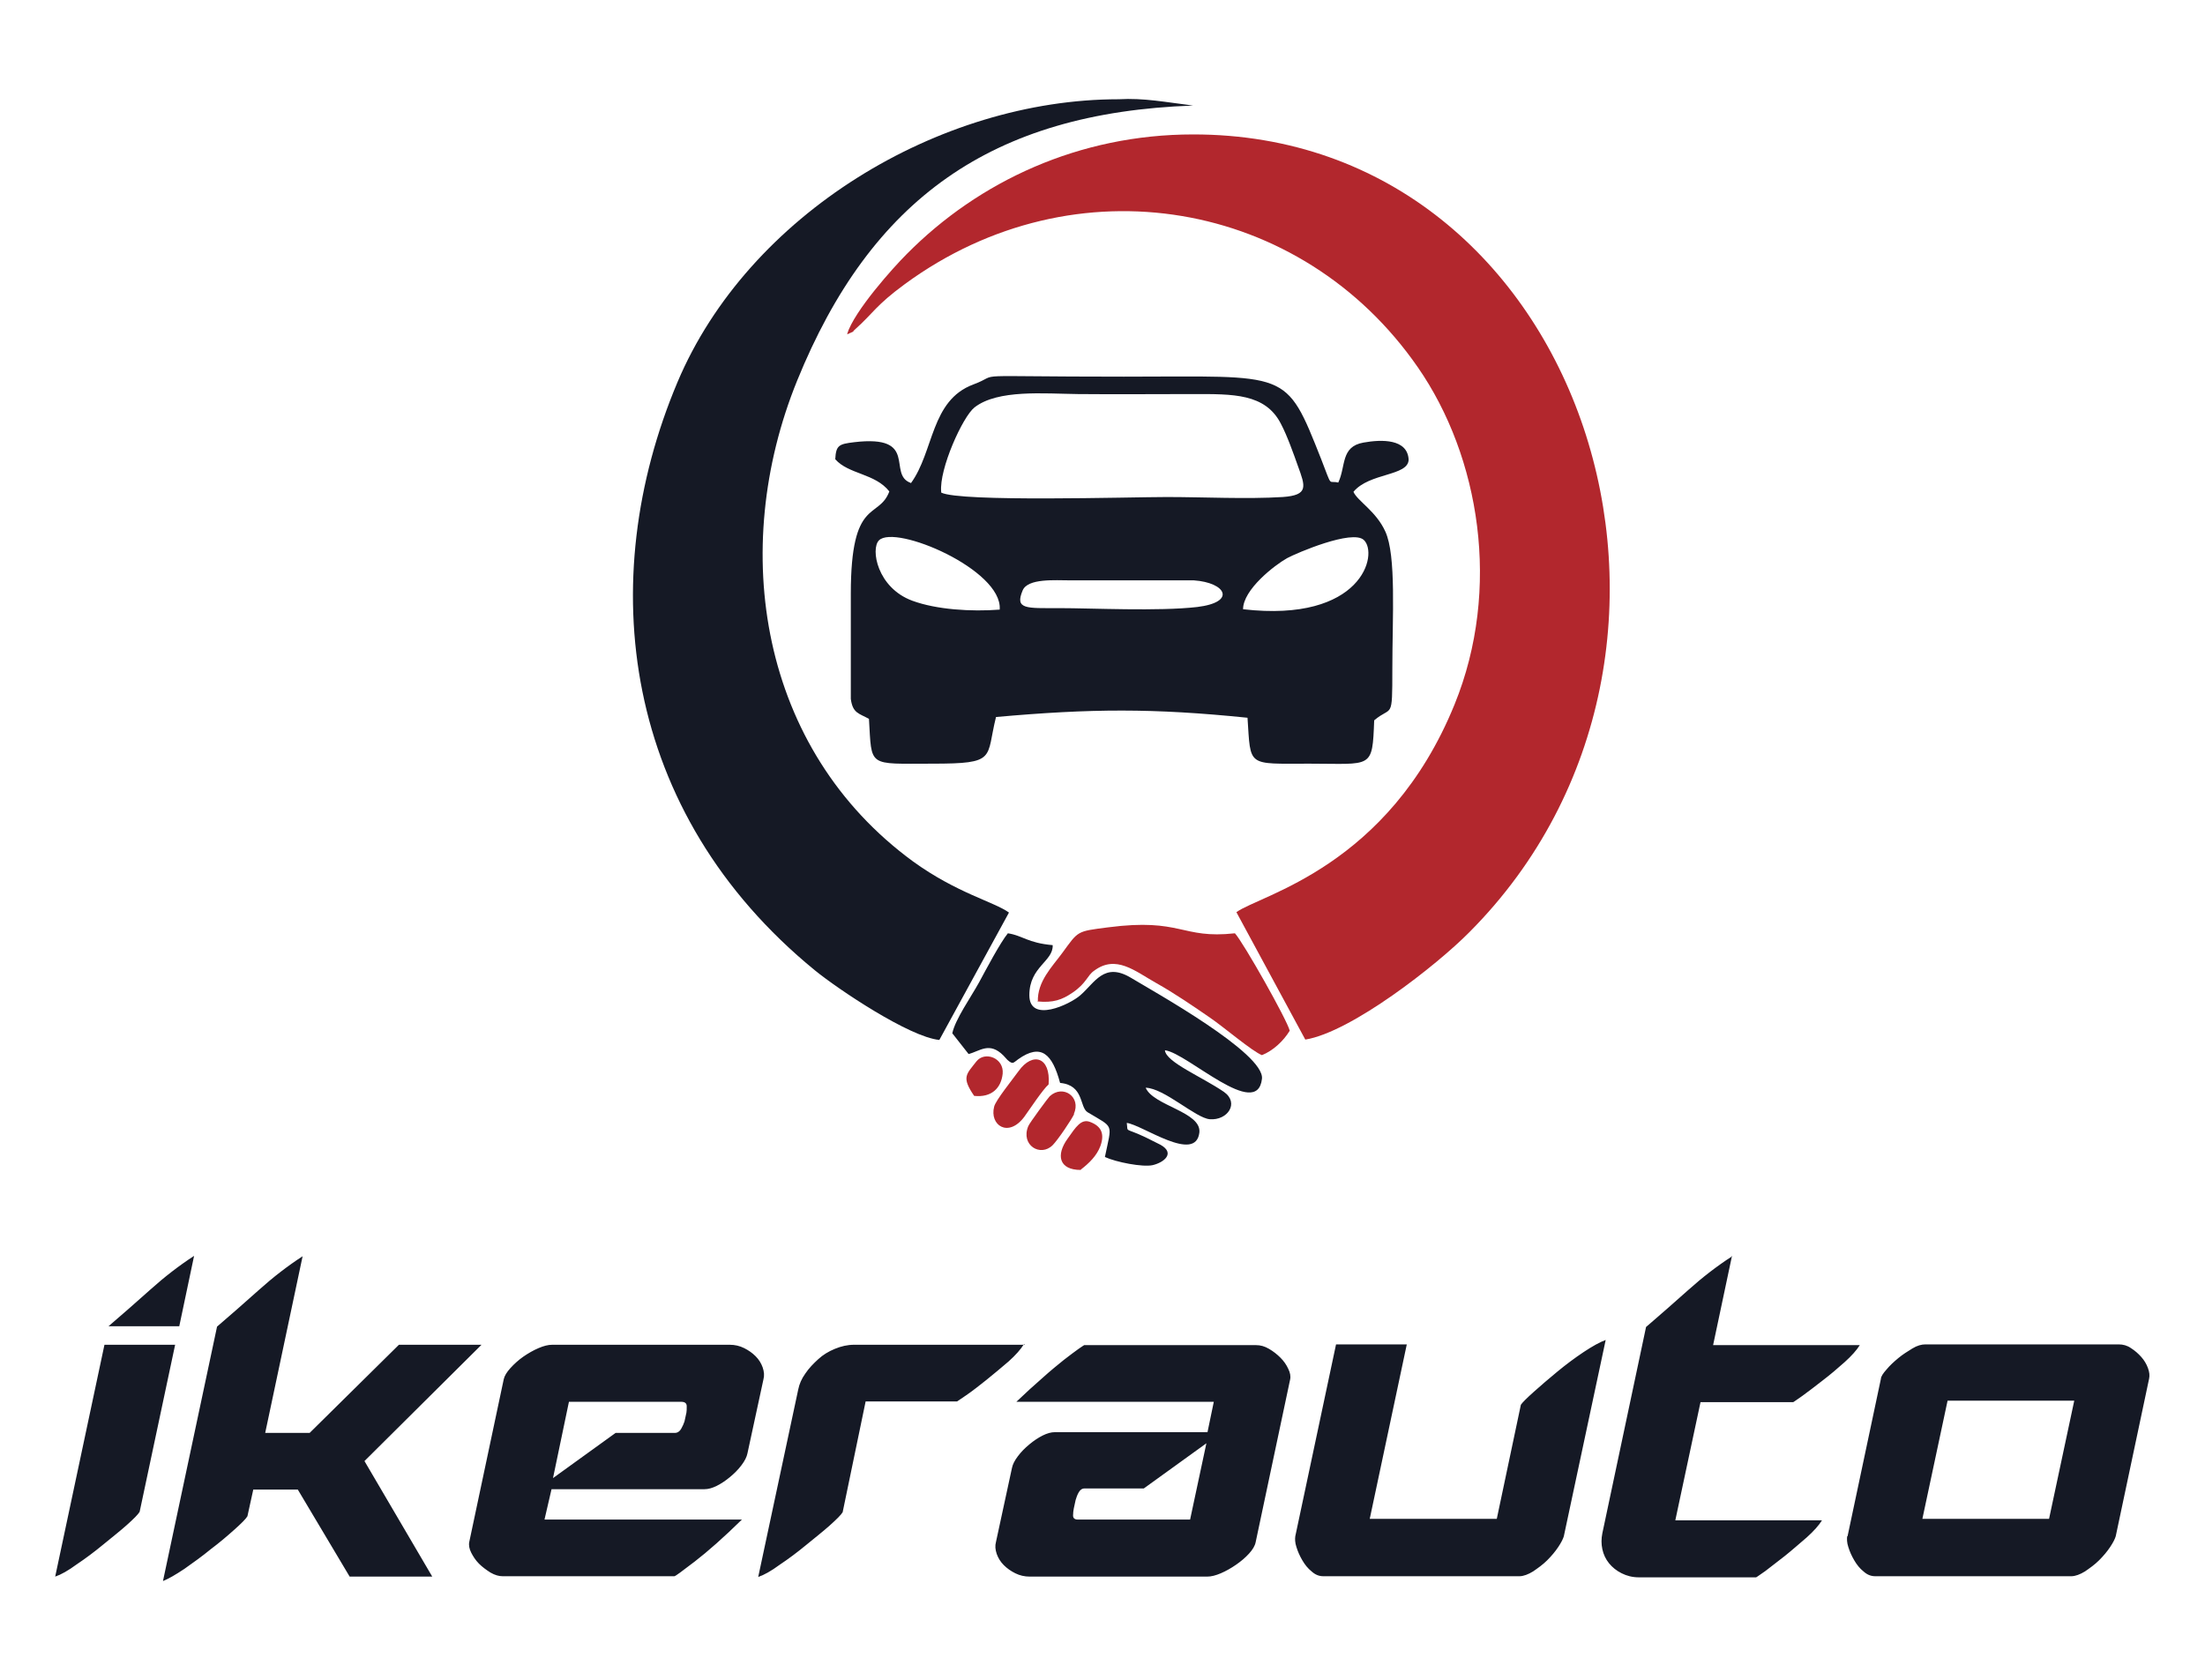
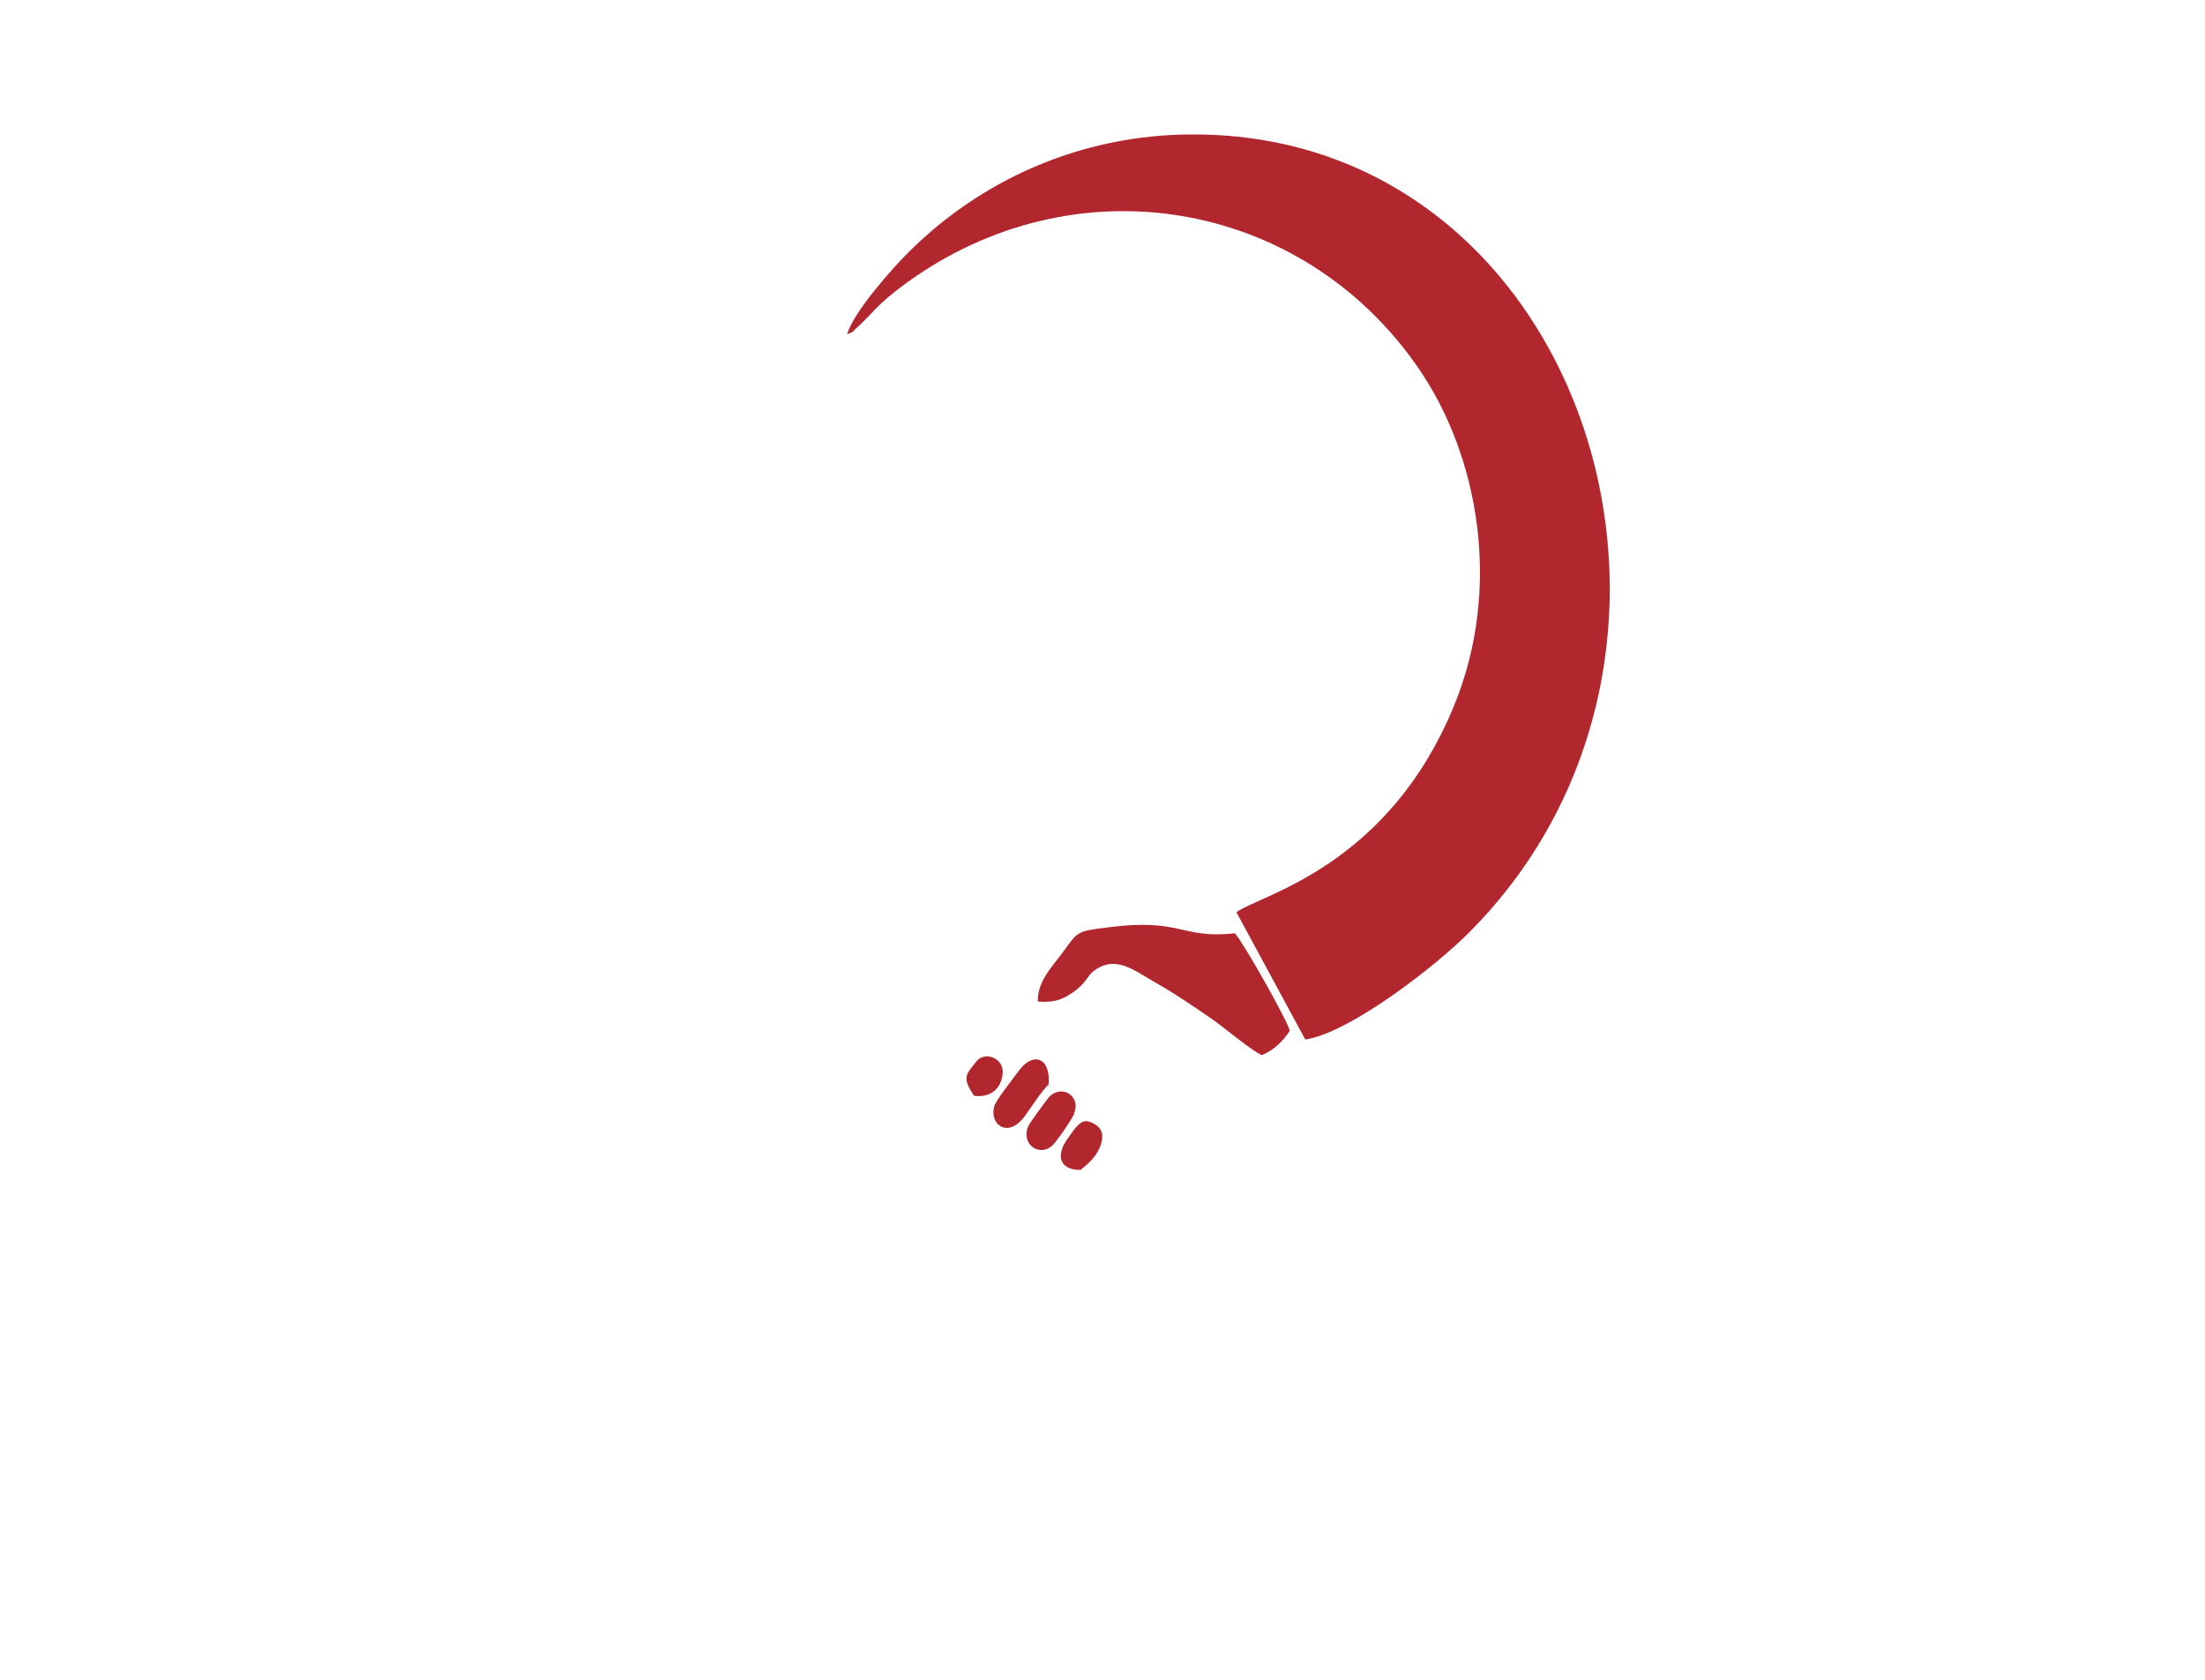
<svg xmlns="http://www.w3.org/2000/svg" id="Capa_1" viewBox="0 0 595.3 453.5">
  <defs>
    <style>      .st0, .st1 {        fill: #151925;      }      .st0, .st2 {        fill-rule: evenodd;      }      .st2 {        fill: #b2272d;      }    </style>
  </defs>
-   <path class="st0" d="M314.6,283.6c6,.8,24.8,19,26.1,7.7.8-6.9-29.1-23.5-35.4-27.3-7.2-4.3-9.7,1.3-13.6,4.7-2.8,2.5-13.8,7.7-13.8,0s6.5-9.1,6.3-13.5c-6.8-.6-8.1-2.6-12.1-3.2-2.1,2.6-5.8,9.6-7.8,13.3-2.2,4-6.4,9.9-7.2,13.7l4.4,5.6c3.1-.8,5.6-3.4,9.4.4,0,0,1,1.1,1.1,1.2,1.5,1.3,1.5.8,2.9-.2,6.2-4.4,9.2-1.4,11.3,6.4,6.5.6,5.2,6.5,7.4,7.9,7.3,4.4,6.6,2.8,4.7,12.1,3,1.4,10.2,2.8,12.9,2.2,3-.7,6.2-3.2,2.1-5.5-1.3-.7-2.7-1.3-4-2-5.9-2.8-4.7-1.1-5.1-3.9,4.2.5,18.6,11,19.6,2.6.6-5.6-12.4-7.2-14.5-12.1,5,.1,13.5,8.2,17.3,8.5,4.8.4,8.1-4.4,3.8-7.4-6-4.1-15.6-8-15.9-11.2M220,262c6.4,5.2,25.5,18,33.6,18.8l18.8-34.4c-4-2.9-14-5.2-25.9-13.8-41.4-30.3-49.8-84.2-31.3-129.8,19.9-49,52.5-72.4,106.9-74.3-7.3-.9-13.3-2.1-20.1-1.7-48.5,0-100,31.1-119.1,76.4-22.6,53.6-15,116.2,37.1,158.8h0Z" />
-   <path class="st0" d="M245.9,130.4c-6.5-2.3,2.4-13.1-15.3-11-4.1.5-4.9.8-5.1,4.6,3.6,4.1,10.8,3.8,14.6,8.7-2.9,7.7-10.4,1.4-10.4,27.6v28.4c.5,3.9,2.2,3.9,4.9,5.4.8,13.2-.5,12.1,17.1,12.1s14.4-1.4,17.2-12.6c25.8-2.3,42.4-2.4,67.9.2.9,13.4-.3,12.4,16.7,12.4s17,1.6,17.5-11.7c4.8-4.1,4.9.3,4.9-13.8s1.1-30.7-1.9-37.2c-2.5-5.5-7.5-8.2-8.6-10.7,4.3-5.2,14.8-4.2,14.9-8.7-.3-5.6-7.2-5.5-12.2-4.6-6.2,1.1-4.7,6.4-6.8,10.8-2.8-.7-1.5,1.7-4.6-6.3-9.7-24.5-8.6-22.3-53.3-22.3s-32.3-1-40.6,2.1c-11.6,4.3-10.6,18.1-16.9,26.7M254.1,132.8c-.6-6.1,5.8-20.3,9-22.8,6.3-4.9,18.8-3.7,27.9-3.6,10.5.1,20.8,0,31.3,0s19.3-.2,23.5,8c1.7,3.2,3.5,8.3,4.6,11.4,2,5.5,3,7.9-4.1,8.4-9.7.6-21.4,0-31.3,0s-55.8,1.4-60.9-1.2v-.2ZM269.9,164.6c-7.7.6-17.1,0-23.6-2.4-9.5-3.5-11.3-14-9-16.3,4.4-4.4,33.3,7.9,32.6,18.6h0ZM335.6,164.5c0-5.3,8.5-11.9,11.9-13.8,2.6-1.4,17.6-7.8,20.7-4.9,4,3.7-.4,22.4-32.6,18.7ZM323.2,163.9c-10.4,1.2-28.5.3-37.3.3s-12,.4-9.8-4.8c1.4-3.3,8.8-2.7,12.8-2.7h33.4c8.7.6,11.6,5.9.9,7.2Z" />
  <path class="st2" d="M228.9,90.2c2.9-1.4.4.1,2.1-1.4,4.8-4.3,5.4-6.3,13.3-12.1,46-33.7,107.2-22.8,138.5,22.5,16.7,24.1,22.6,59.8,9.9,91-17.9,44-52.5,51.4-58.9,56.1l18.6,34.4c12.4-2,35.5-20.1,44.3-29,75.8-76.1,31.2-215.5-74.6-215.4-30.7,0-57.8,12.6-77.3,32.3-3.7,3.7-14.2,15.4-16.1,21.6M283.1,292.8c.6-7.4-4.3-8.9-8.1-3.6-1.5,2.1-6.2,7.9-6.6,9.6-1.3,5,3.8,8.5,8.1,2.8,1.5-2.1,5.1-7.5,6.6-8.8ZM289.9,300.8c2.1-4.6-2.9-8.1-6.5-4.8-.2.1-5.6,7.4-5.8,8.1-2.1,5.1,3.3,8.4,6.6,5.1,1.4-1.4,5.1-6.9,5.8-8.4h-.1ZM291.8,315.8c2.2-1.7,4.3-3.7,5.3-6.4,1.1-3.1.4-5.3-2.9-6.5-2.3-.8-3.7,1.3-6,4.6-3.1,4.3-2.4,8.4,3.6,8.4h0ZM263,295.9c4.7.5,7.3-2.1,7.7-6,.4-4.2-4.8-6.2-7.1-3.3-2.7,3.5-4.1,4.2-.6,9.3ZM280.1,270.4c4.2.4,6.6-.4,9.5-2.4,3.8-2.6,3.9-4.6,5.8-5.9,5.9-4.4,11,.1,16.7,3.3,5,2.8,10.1,6.3,14.6,9.4,3.8,2.6,11.4,9.1,14,10.1,3-1.2,5.8-3.8,7.5-6.6-.7-2.9-12.5-23.8-14.8-26.3-14.6,1.6-14.3-4.2-34.3-1.6-8.5,1.1-7.9.9-12.3,6.9-2.7,3.7-6.8,7.7-6.6,13.2h-.1Z" />
-   <path class="st1" d="M519,410.1h34.2l6.8-31.9h-34.2l-6.8,31.9ZM498.8,414.8l9-42.5c0-.6.6-1.5,1.5-2.5.9-1.1,2-2.1,3.2-3.1s2.5-1.8,3.8-2.6c1.3-.8,2.5-1.1,3.5-1.1h52.2c1.2,0,2.3.3,3.3,1,1.1.7,2,1.5,2.8,2.4s1.4,1.9,1.8,3c.4,1.1.5,2,.3,2.9l-9,42.5c-.2.7-.7,1.7-1.5,2.9-.8,1.2-1.8,2.4-3,3.6s-2.5,2.1-3.8,3c-1.3.8-2.6,1.3-3.7,1.3h-52.9c-1.2,0-2.2-.4-3.2-1.3-1-.8-1.8-1.8-2.5-3s-1.2-2.3-1.6-3.6c-.4-1.2-.4-2.2-.3-2.9h.1ZM467.6,339.1l-5.1,24.1h39.6c-.8,1.3-2.2,2.9-4.1,4.6s-3.9,3.4-6,5c-2,1.6-3.8,2.9-5.4,4.1-1.6,1.1-2.4,1.7-2.5,1.7h-25l-6.8,31.9h39.6c-.8,1.3-2.2,2.9-4.1,4.6-2,1.7-3.9,3.4-5.9,5s-3.8,2.9-5.3,4.1c-1.6,1.1-2.4,1.7-2.5,1.7h-31.6c-1.8,0-3.3-.4-4.7-1.1-1.4-.7-2.5-1.6-3.4-2.7s-1.5-2.4-1.8-3.8-.3-2.8,0-4.3l11.8-55.7c3.6-3.1,7.4-6.4,11.3-9.9s7.8-6.5,11.8-9.1v-.2ZM404.1,410.1l6.5-30.8c.4-.6,1.6-1.8,3.5-3.5s4-3.5,6.3-5.4,4.7-3.7,7.1-5.3c2.4-1.6,4.4-2.7,6-3.3l-11.3,53c-.2.7-.7,1.7-1.5,2.9-.8,1.2-1.8,2.4-3,3.6s-2.5,2.1-3.8,3c-1.3.8-2.6,1.3-3.7,1.3h-52.9c-1.2,0-2.2-.4-3.2-1.3-1-.8-1.8-1.8-2.5-3s-1.2-2.3-1.6-3.6c-.4-1.2-.4-2.2-.3-2.9l11-51.8h19.1l-10,47.1h34.3ZM289.9,407.3l.5-2.3c.2-.6.4-1.3.8-2s.9-1.1,1.6-1.1h16l16.9-12.2-4.4,20.6h-30.3c-.9,0-1.3-.4-1.3-1.1s.1-1.4.2-1.9h0ZM326.3,386.7h-41.5c-1,0-2.1.3-3.3.9-1.2.6-2.4,1.4-3.6,2.4s-2.2,2-3.1,3.2-1.4,2.2-1.6,3.2l-4.3,19.9c-.3,1.1-.2,2.1.2,3.3.4,1.1,1,2.1,1.9,3s1.9,1.6,3.1,2.2,2.5.9,3.9.9h47.9c1.1,0,2.3-.3,3.7-.9,1.4-.6,2.8-1.4,4.1-2.3,1.3-.9,2.5-1.9,3.5-3s1.6-2.1,1.8-3.1l9.3-43.9c.2-.9,0-1.9-.5-2.9-.5-1.1-1.2-2.1-2.1-3s-1.9-1.7-3.1-2.4c-1.2-.7-2.3-1-3.5-1h-46.4s-.5.3-1.5,1-2.3,1.7-4,3c-1.6,1.3-3.6,2.9-5.8,4.9-2.2,1.9-4.6,4.1-7,6.4h53.3l-1.7,8.2h.3ZM276.7,363.1h-46.1c-1.8,0-3.5.4-5.2,1.1s-3.2,1.6-4.5,2.8c-1.3,1.2-2.5,2.4-3.5,3.9-1,1.4-1.6,2.8-1.9,4.3l-10.8,50.6c1.5-.5,3.5-1.6,5.8-3.3,2.4-1.6,4.8-3.4,7.1-5.3s4.5-3.6,6.4-5.3c1.9-1.7,3.1-2.9,3.5-3.6l6.2-29.9h24.7s.9-.6,2.5-1.7,3.4-2.5,5.4-4.1,4-3.3,6-5c1.9-1.7,3.3-3.3,4.1-4.6h.3ZM185.3,381.5l-.5,2.3c-.2.6-.5,1.3-.9,2s-1,1.1-1.7,1.1h-16l-16.9,12.2,4.3-20.6h30.3c1,0,1.5.4,1.5,1.2s0,1.3-.1,1.9h0ZM148.7,402.1h41.5c1,0,2.1-.3,3.3-.9s2.4-1.4,3.6-2.4c1.2-1,2.2-2,3.1-3.2.9-1.2,1.4-2.2,1.6-3.2l4.3-19.9c.3-1.1.2-2.1-.2-3.3-.4-1.1-1-2.1-1.9-3s-1.9-1.6-3.1-2.2c-1.2-.6-2.5-.9-3.9-.9h-47.9c-1.1,0-2.3.3-3.7.9s-2.8,1.4-4.1,2.3-2.5,2-3.5,3.1-1.6,2.1-1.8,3l-9.3,43.9c-.2.9,0,1.9.5,2.9s1.2,2.1,2.1,3c.9.9,2,1.7,3.1,2.4,1.2.7,2.3,1,3.3,1h46.4c.2,0,2-1.3,5.5-4s7.7-6.4,12.7-11.3h-53.3l1.9-8.2h-.2ZM68.4,402.1l-1.6,7.3c-.4.7-1.6,1.9-3.5,3.6s-4,3.5-6.4,5.3c-2.3,1.9-4.7,3.6-7.1,5.3-2.4,1.6-4.3,2.7-5.8,3.3l14.6-68.7c3.6-3.1,7.4-6.4,11.3-9.9s7.8-6.5,11.8-9.1l-10.1,47.7h12l24.1-23.8h22.3l-31.6,31.4,18.3,31.2h-22.3l-14-23.5h-12ZM47.3,363.1h-19.1l-13.3,62.6c1.5-.5,3.5-1.6,5.8-3.3,2.4-1.6,4.8-3.4,7.1-5.3s4.5-3.6,6.4-5.3c1.9-1.7,3.1-2.9,3.5-3.6l9.6-45.2h0ZM48.4,358.1l4-19c-4,2.6-7.9,5.6-11.8,9.1-3.9,3.5-7.7,6.8-11.3,9.9h19.1Z" />
</svg>